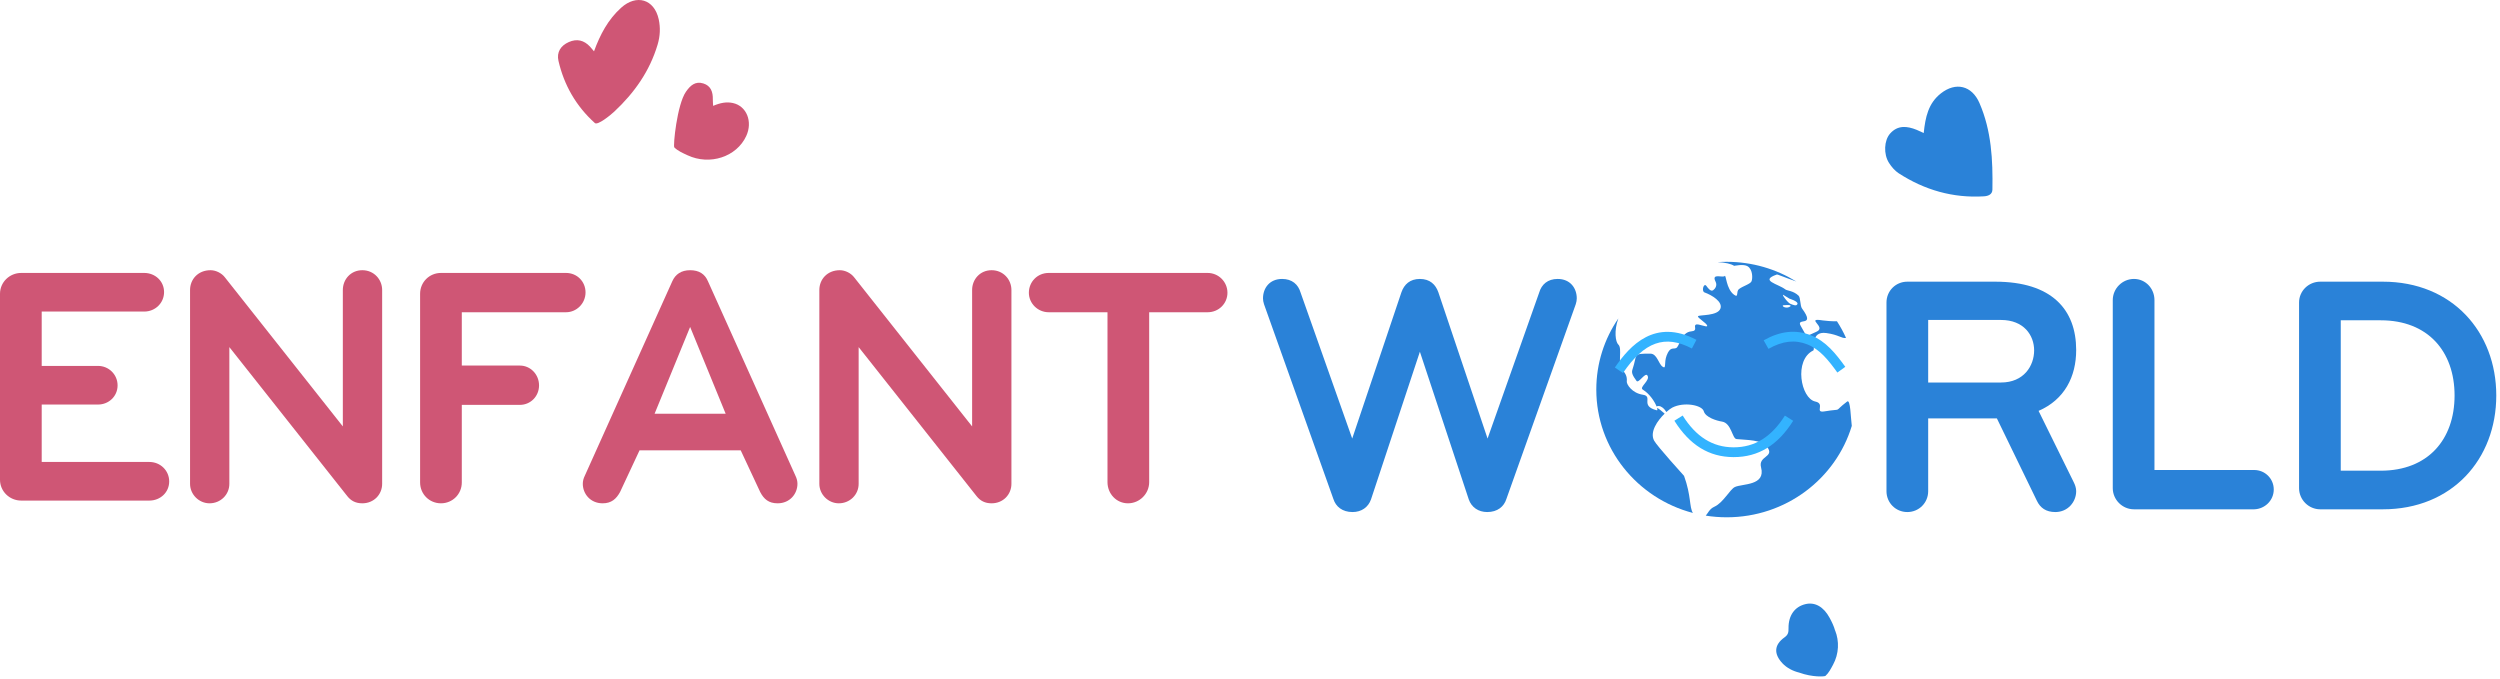
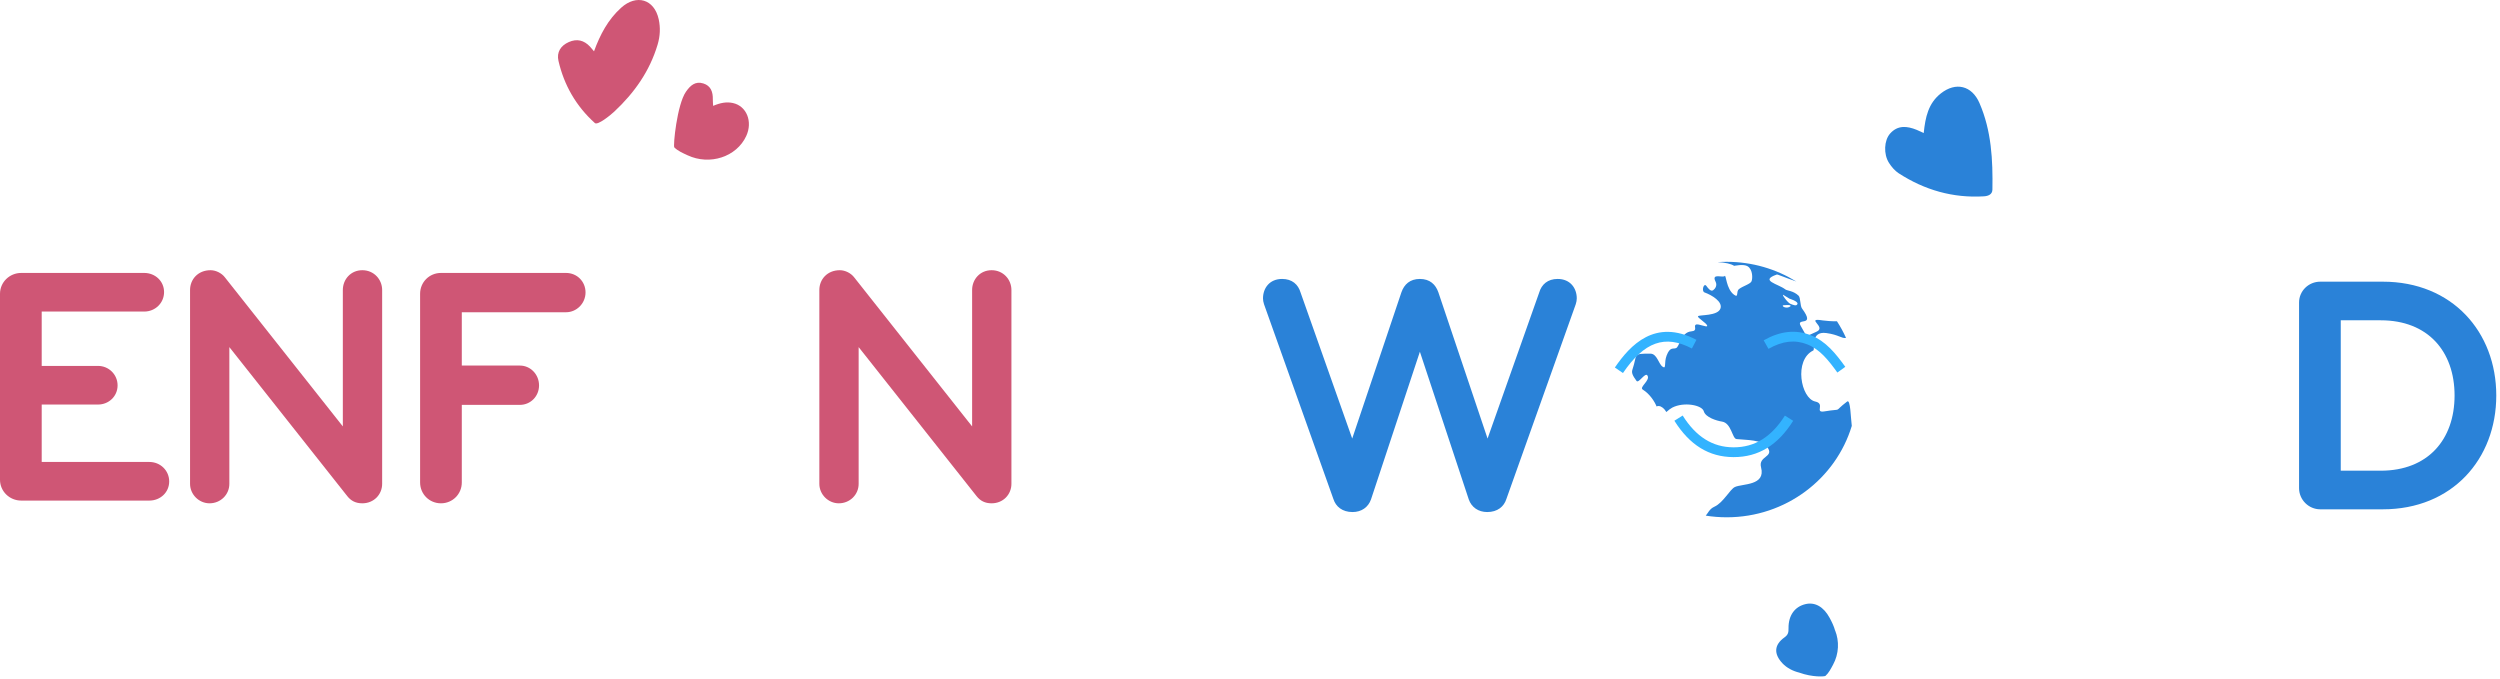
<svg xmlns="http://www.w3.org/2000/svg" width="100%" height="100%" viewBox="0 0 350 95" version="1.1" xml:space="preserve" style="fill-rule:evenodd;clip-rule:evenodd;stroke-linejoin:round;stroke-miterlimit:2;">
  <g transform="matrix(1,0,0,1,-40.797,-120.248)">
    <g transform="matrix(0.771,0,0,0.771,276.564,170.021)">
-       <path d="M0,21.854C0,21.854 -4.929,16.419 -5.441,15.446C-6.266,13.875 -4.829,11.819 -3.524,10.547C-3.965,10.155 -4.537,9.679 -4.903,9.497C-4.814,9.798 -4.823,9.978 -4.941,9.949C-8.109,9.152 -5.508,7.421 -7.48,7.12C-9.478,6.818 -10.449,5.214 -10.399,4.721C-10.296,3.697 -10.713,3.199 -11.226,2.549C-12.121,1.416 -11.157,-1.283 -11.935,-1.991C-12.452,-2.461 -12.749,-4.505 -11.929,-6.732C-14.458,-3.041 -15.934,1.4 -15.934,6.18C-15.934,16.909 -8.496,25.936 1.606,28.586C0.934,27.524 1.313,25.461 0,21.854" style="fill:rgb(42,130,216);fill-rule:nonzero;" />
-     </g>
+       </g>
    <g transform="matrix(0.771,0,0,0.771,299.397,173.108)">
      <path d="M0,4.351C-2.755,6.45 -0.474,5.535 -4.131,6.142C-5.991,6.45 -3.907,4.747 -5.785,4.351C-8.422,3.795 -9.711,-3.195 -6.149,-4.919C-5.767,-5.105 -6.794,-8.49 -3.788,-8.086C-1.495,-7.777 -0.996,-7.046 -0.201,-7.203C-0.675,-8.251 -1.225,-9.258 -1.845,-10.218C-2.737,-10.2 -4.023,-10.312 -4.408,-10.375C-7.797,-10.919 -3.599,-9.168 -5.578,-8.321C-7.782,-7.381 -7.102,-7.172 -8.402,-9.334C-9.438,-11.056 -5.578,-8.994 -8.195,-12.546C-8.561,-13.043 -8.436,-14.495 -8.815,-14.865C-9.747,-15.772 -10.906,-15.76 -11.226,-16.011C-12.516,-17.024 -15.977,-17.597 -12.774,-18.709C-12.625,-18.761 -11.54,-18.25 -9.229,-17.444C-12.886,-19.708 -17.219,-21.02 -21.866,-21.02C-22.425,-21.02 -22.98,-20.999 -23.531,-20.963C-22.139,-20.904 -21.067,-20.644 -20.523,-20.292C-20.486,-20.268 -18.791,-20.686 -18.044,-20.193C-17.128,-19.59 -17.147,-18.017 -17.355,-17.495C-17.56,-16.98 -18.908,-16.63 -19.627,-16.079C-20.229,-15.618 -19.64,-14.4 -20.523,-15.031C-21.984,-16.073 -21.973,-18.812 -22.244,-18.439C-22.52,-18.063 -24.72,-19.047 -23.897,-17.428C-23.538,-16.721 -23.957,-16.141 -24.311,-15.876C-24.736,-15.558 -25.206,-16.146 -25.557,-16.637C-26.033,-17.301 -26.503,-15.677 -25.894,-15.459C-24.534,-14.968 -22.578,-13.772 -23.003,-12.546C-23.484,-11.154 -26.788,-11.421 -27.065,-11.15C-27.324,-10.896 -25.446,-9.884 -25.413,-9.401C-25.385,-9 -27.052,-9.87 -27.479,-9.604C-27.951,-9.308 -27.038,-8.495 -28.305,-8.39C-30.179,-8.232 -30.426,-5.611 -31.06,-5.354C-31.608,-5.131 -32.156,-5.64 -32.782,-3.996C-33.285,-2.671 -32.782,-1.455 -33.522,-1.981C-34.272,-2.515 -34.504,-4.343 -35.743,-4.343C-39.049,-4.343 -38.023,-4.288 -38.987,-1.455C-39.177,-0.898 -39.006,-0.425 -38.238,0.616C-37.879,1.101 -36.704,-0.929 -36.294,-0.415C-35.606,0.447 -37.821,1.741 -37.12,2.176C-35.81,2.989 -34.932,4.402 -34.602,5.248C-34.382,5.131 -34.016,5.072 -33.522,5.451C-33.205,5.694 -32.985,5.985 -32.831,6.256C-32.402,5.871 -32.011,5.585 -31.749,5.451C-29.614,4.359 -26.342,5 -26.032,6.113C-25.723,7.227 -23.699,7.841 -22.727,7.993C-21.004,8.263 -20.873,11.082 -20.094,11.165C-18.21,11.365 -15.555,11.252 -14.531,12.589C-13.085,14.477 -16.193,14.194 -15.633,16.299C-14.738,19.672 -19.052,19.245 -20.385,19.874C-21.292,20.302 -22.498,22.728 -24.104,23.449C-25.014,23.857 -25.272,24.627 -25.674,25.071C-24.434,25.268 -23.163,25.371 -21.866,25.371C-11.127,25.371 -2.06,18.371 0.843,8.775C0.643,7.3 0.617,3.881 0,4.351M-10.342,-12.916C-10.813,-12.504 -11.841,-12.788 -11.671,-13.118C-11.671,-13.118 -9.872,-13.329 -10.342,-12.916M-9.021,-13.381C-9.159,-12.908 -9.771,-13.178 -10.291,-13.381C-10.813,-13.582 -12.028,-15.28 -11.569,-15L-10.468,-14.325C-10.468,-14.325 -8.885,-13.852 -9.021,-13.381" style="fill:rgb(42,130,216);fill-rule:nonzero;" />
    </g>
    <g transform="matrix(0.771,0,0,0.771,249.056,169.588)">
      <path d="M0,15.64L9.371,-10.862C9.806,-12.351 10.923,-13.344 12.723,-13.344C15.02,-13.344 16.199,-11.669 16.199,-9.807C16.199,-9.496 16.137,-9.124 16.013,-8.752L3.413,26.625C2.979,27.991 1.8,28.984 -0.062,28.984C-1.676,28.984 -2.917,28.115 -3.414,26.687L-12.289,-0.125L-21.164,26.687C-21.661,28.115 -22.902,28.984 -24.516,28.984C-26.378,28.984 -27.557,27.991 -27.992,26.625L-40.591,-8.752C-40.715,-9.124 -40.777,-9.496 -40.777,-9.807C-40.777,-11.669 -39.598,-13.344 -37.302,-13.344C-35.501,-13.344 -34.384,-12.351 -33.95,-10.862L-24.578,15.64L-15.641,-10.924C-15.144,-12.351 -14.089,-13.344 -12.289,-13.344C-10.489,-13.344 -9.434,-12.351 -8.937,-10.924L0,15.64Z" style="fill:rgb(42,130,216);fill-rule:nonzero;" />
    </g>
    <g transform="matrix(0.771,0,0,0.771,320.934,186.576)">
-       <path d="M0,-27.93L-13.219,-27.93L-13.219,-16.572L0,-16.572C4.159,-16.572 6.021,-19.613 6.021,-22.406C6.021,-25.137 4.159,-27.93 0,-27.93M13.655,3.164C13.655,5.088 12.165,6.951 9.869,6.951C8.193,6.951 7.138,6.206 6.518,4.902L-0.744,-10.055L-13.219,-10.055L-13.219,3.164C-13.219,5.275 -14.896,6.951 -17.006,6.951C-19.116,6.951 -20.791,5.275 -20.791,3.164L-20.791,-31.096C-20.791,-33.206 -19.116,-34.881 -17.006,-34.881L-1.055,-34.881C9.248,-34.881 13.655,-29.792 13.655,-22.468C13.655,-17.627 11.544,-13.469 6.827,-11.421L13.22,1.551C13.468,2.047 13.655,2.606 13.655,3.164" style="fill:rgb(42,130,216);fill-rule:nonzero;" />
-     </g>
+       </g>
    <g transform="matrix(0.771,0,0,0.771,339.551,159.299)">
-       <path d="M0,41.832C-2.11,41.832 -3.848,40.094 -3.848,37.984L-3.848,3.848C-3.848,1.738 -2.11,0 0,0C2.11,0 3.724,1.738 3.724,3.848L3.724,34.695L21.847,34.695C23.771,34.695 25.385,36.246 25.385,38.232C25.385,40.218 23.771,41.77 21.847,41.832L0,41.832Z" style="fill:rgb(42,130,216);fill-rule:nonzero;" />
-     </g>
+       </g>
    <g transform="matrix(0.771,0,0,0.771,374.101,186.145)">
      <path d="M0,-27.309L-7.261,-27.309L-7.261,-0L0,-0C8.565,-0 13.406,-5.649 13.406,-13.655C13.406,-21.661 8.565,-27.309 0,-27.309M0.373,7.013L-10.985,7.013C-13.095,7.013 -14.833,5.275 -14.833,3.165L-14.833,-30.537C-14.833,-32.647 -13.095,-34.322 -10.985,-34.322L0.373,-34.322C12.972,-34.322 20.979,-25.199 20.979,-13.655C20.979,-2.11 12.972,7.013 0.373,7.013" style="fill:rgb(42,130,216);fill-rule:nonzero;" />
    </g>
    <g transform="matrix(0.771,0,0,0.771,61.709,158.46)">
      <path d="M0,41.335L-23.274,41.335C-25.385,41.335 -27.123,39.659 -27.123,37.549L-27.123,3.785C-27.123,1.675 -25.385,0 -23.274,0L-0.931,0C1.055,0 2.669,1.489 2.669,3.475C2.669,5.461 1.055,7.013 -0.931,7.013L-19.551,7.013L-19.551,16.881L-9.31,16.881C-7.386,16.881 -5.772,18.433 -5.772,20.419C-5.772,22.405 -7.386,23.895 -9.31,23.895L-19.551,23.895L-19.551,34.322L0,34.322C1.986,34.322 3.6,35.873 3.6,37.859C3.6,39.845 1.986,41.335 0,41.335" style="fill:rgb(207,86,117);fill-rule:nonzero;" />
    </g>
    <g transform="matrix(0.771,0,0,0.771,91.522,158.077)">
      <path d="M0,42.328C-1.179,42.328 -2.048,41.893 -2.731,41.024L-24.144,13.964L-24.144,38.79C-24.144,40.776 -25.757,42.328 -27.743,42.328C-29.667,42.328 -31.281,40.714 -31.281,38.79L-31.281,3.599C-31.281,1.675 -29.853,0 -27.557,0C-26.564,0 -25.509,0.558 -24.95,1.303L-3.538,28.363L-3.538,3.599C-3.538,1.675 -2.11,0 0,0C2.11,0 3.6,1.675 3.6,3.599L3.6,38.79C3.6,40.714 2.11,42.328 0,42.328" style="fill:rgb(207,86,117);fill-rule:nonzero;" />
    </g>
    <g transform="matrix(0.771,0,0,0.771,120.044,185.209)">
      <path d="M0,-27.557L-18.93,-27.557L-18.93,-17.875L-8.379,-17.875C-6.455,-17.875 -4.903,-16.261 -4.903,-14.275C-4.903,-12.289 -6.455,-10.737 -8.379,-10.737L-18.93,-10.737L-18.93,3.351C-18.93,5.462 -20.605,7.137 -22.716,7.137C-24.826,7.137 -26.502,5.462 -26.502,3.351L-26.502,-30.909C-26.502,-33.019 -24.826,-34.694 -22.716,-34.694L0,-34.694C1.986,-34.694 3.538,-33.143 3.538,-31.157C3.538,-29.171 1.924,-27.557 0,-27.557" style="fill:rgb(207,86,117);fill-rule:nonzero;" />
    </g>
    <g transform="matrix(0.771,0,0,0.771,137.415,182.768)">
-       <path d="M0,-21.722L-6.455,-5.958L6.454,-5.958L0,-21.722ZM9.185,0.683L-9.186,0.683L-12.724,8.255C-13.407,9.496 -14.275,10.303 -15.889,10.303C-18.123,10.303 -19.489,8.565 -19.489,6.766C-19.489,6.269 -19.365,5.773 -19.116,5.276L-3.228,-30.039C-2.67,-31.28 -1.614,-32.025 0,-32.025C1.613,-32.025 2.669,-31.342 3.227,-30.039L19.116,5.276C19.364,5.773 19.488,6.269 19.488,6.766C19.488,8.565 18.123,10.303 15.889,10.303C14.275,10.303 13.406,9.558 12.723,8.255L9.185,0.683Z" style="fill:rgb(207,86,117);fill-rule:nonzero;" />
-     </g>
+       </g>
    <g transform="matrix(0.771,0,0,0.771,179.622,158.077)">
      <path d="M0,42.328C-1.18,42.328 -2.049,41.893 -2.731,41.024L-24.143,13.964L-24.143,38.79C-24.143,40.776 -25.758,42.328 -27.744,42.328C-29.667,42.328 -31.281,40.714 -31.281,38.79L-31.281,3.599C-31.281,1.675 -29.854,0 -27.557,0C-26.564,0 -25.509,0.558 -24.951,1.303L-3.539,28.363L-3.539,3.599C-3.539,1.675 -2.111,0 0,0C2.11,0 3.599,1.675 3.599,3.599L3.599,38.79C3.599,40.714 2.11,42.328 0,42.328" style="fill:rgb(207,86,117);fill-rule:nonzero;" />
    </g>
    <g transform="matrix(0.771,0,0,0.771,209.865,185.209)">
-       <path d="M0,-27.557L-10.613,-27.557L-10.613,3.289C-10.613,5.399 -12.35,7.137 -14.461,7.137C-16.571,7.137 -18.184,5.399 -18.184,3.289L-18.184,-27.557L-28.86,-27.557C-30.846,-27.557 -32.46,-29.171 -32.46,-31.095C-32.46,-33.081 -30.908,-34.694 -28.86,-34.694L0,-34.694C1.986,-34.694 3.6,-33.081 3.6,-31.095C3.6,-29.171 2.049,-27.557 0,-27.557" style="fill:rgb(207,86,117);fill-rule:nonzero;" />
-     </g>
+       </g>
    <g transform="matrix(0.771,0,0,0.771,298.028,166.351)">
      <path d="M0,7.852C-1.632,5.591 -3.169,3.645 -5.462,2.738C-7.712,1.849 -9.952,2.105 -12.51,3.547L-13.382,2C-10.362,0.298 -7.557,0 -4.809,1.086C-2.073,2.169 -0.292,4.413 1.441,6.813L0,7.852Z" style="fill:rgb(51,179,255);fill-rule:nonzero;" />
    </g>
    <g transform="matrix(-0.637,-0.435,-0.435,0.637,278.537,168.037)">
      <path d="M8.028,12.447L9.804,12.447C9.805,7.55 8.832,0.927 0.411,-0.052L0.205,1.712C5.69,2.348 8.029,5.559 8.028,12.447" style="fill:rgb(51,179,255);fill-rule:nonzero;" />
    </g>
    <g transform="matrix(0.771,0,0,0.771,283.52,178.423)">
      <path d="M0,7.549L-0.073,7.549C-4.502,7.524 -8.003,5.364 -10.778,0.945L-9.274,0C-6.848,3.863 -3.835,5.752 -0.063,5.773L-0.003,5.773C3.815,5.773 6.855,3.888 9.289,0.013L10.793,0.957C8.008,5.392 4.476,7.549 0,7.549" style="fill:rgb(51,179,255);fill-rule:nonzero;" />
    </g>
    <g transform="matrix(0.771,0,0,0.771,306.621,135.163)">
      <path d="M0,12.125C4.701,15.164 9.844,16.647 15.472,16.304C16.303,16.253 16.995,15.929 17.009,15.084C17.099,9.717 16.844,4.395 14.655,-0.639C13.276,-3.813 10.353,-4.522 7.634,-2.373C5.369,-0.585 4.831,1.934 4.536,4.81C3.98,4.557 3.623,4.379 3.252,4.23C1.519,3.531 -0.177,3.343 -1.563,4.902C-2.674,6.152 -2.783,8.645 -1.774,10.226C-1.314,10.947 -0.709,11.667 0,12.125" style="fill:rgb(42,130,216);fill-rule:nonzero;" />
    </g>
    <g transform="matrix(0.771,0,0,0.771,124.078,119.75)">
      <path d="M0,22.99C0.509,23.449 2.83,21.564 3.514,20.923C7.168,17.507 9.96,13.57 11.399,8.728C11.852,7.202 11.927,5.666 11.592,4.144C10.787,0.487 7.56,-0.459 4.772,2.052C2.406,4.183 0.968,6.885 -0.155,9.965C-0.477,9.586 -0.672,9.333 -0.892,9.101C-1.98,7.952 -3.249,7.629 -4.726,8.28C-6.224,8.939 -6.964,10.154 -6.611,11.689C-5.591,16.123 -3.402,19.924 0,22.99" style="fill:rgb(207,86,117);fill-rule:nonzero;" />
    </g>
    <g transform="matrix(0.771,0,0,0.771,135.201,134.145)">
      <path d="M0,8.741C0.633,9.378 1.543,9.768 2.387,10.163C6.445,12.067 11.313,10.462 13.061,6.672C14.268,4.055 13.129,1.226 10.639,0.682C9.485,0.43 8.373,0.638 7.048,1.198C7.021,0.655 6.986,0.326 6.993,0C7.021,-1.323 6.631,-2.449 5.274,-2.872C3.817,-3.326 2.902,-2.509 2.107,-1.358C0.492,0.976 -0.251,8.489 0,8.741" style="fill:rgb(207,86,117);fill-rule:nonzero;" />
    </g>
    <g transform="matrix(0.771,0,0,0.771,297.718,211.09)">
      <path d="M0,-3.335C-0.004,-3.331 -0.007,-3.327 -0.01,-3.323C-0.221,-4.113 -0.597,-4.887 -1.012,-5.65C-2.101,-7.658 -3.671,-8.536 -5.388,-8.126C-7.337,-7.663 -8.493,-6.076 -8.467,-3.755C-8.459,-3.045 -8.504,-2.583 -9.188,-2.096C-11.105,-0.732 -11.173,0.923 -9.552,2.639C-8.789,3.448 -7.685,4.026 -6.544,4.304C-4.058,5.201 -1.901,5.032 -1.76,4.907C-1.169,4.387 -0.779,3.61 -0.388,2.892C0.706,0.887 0.766,-1.414 0,-3.335" style="fill:rgb(42,130,216);fill-rule:nonzero;" />
    </g>
  </g>
</svg>